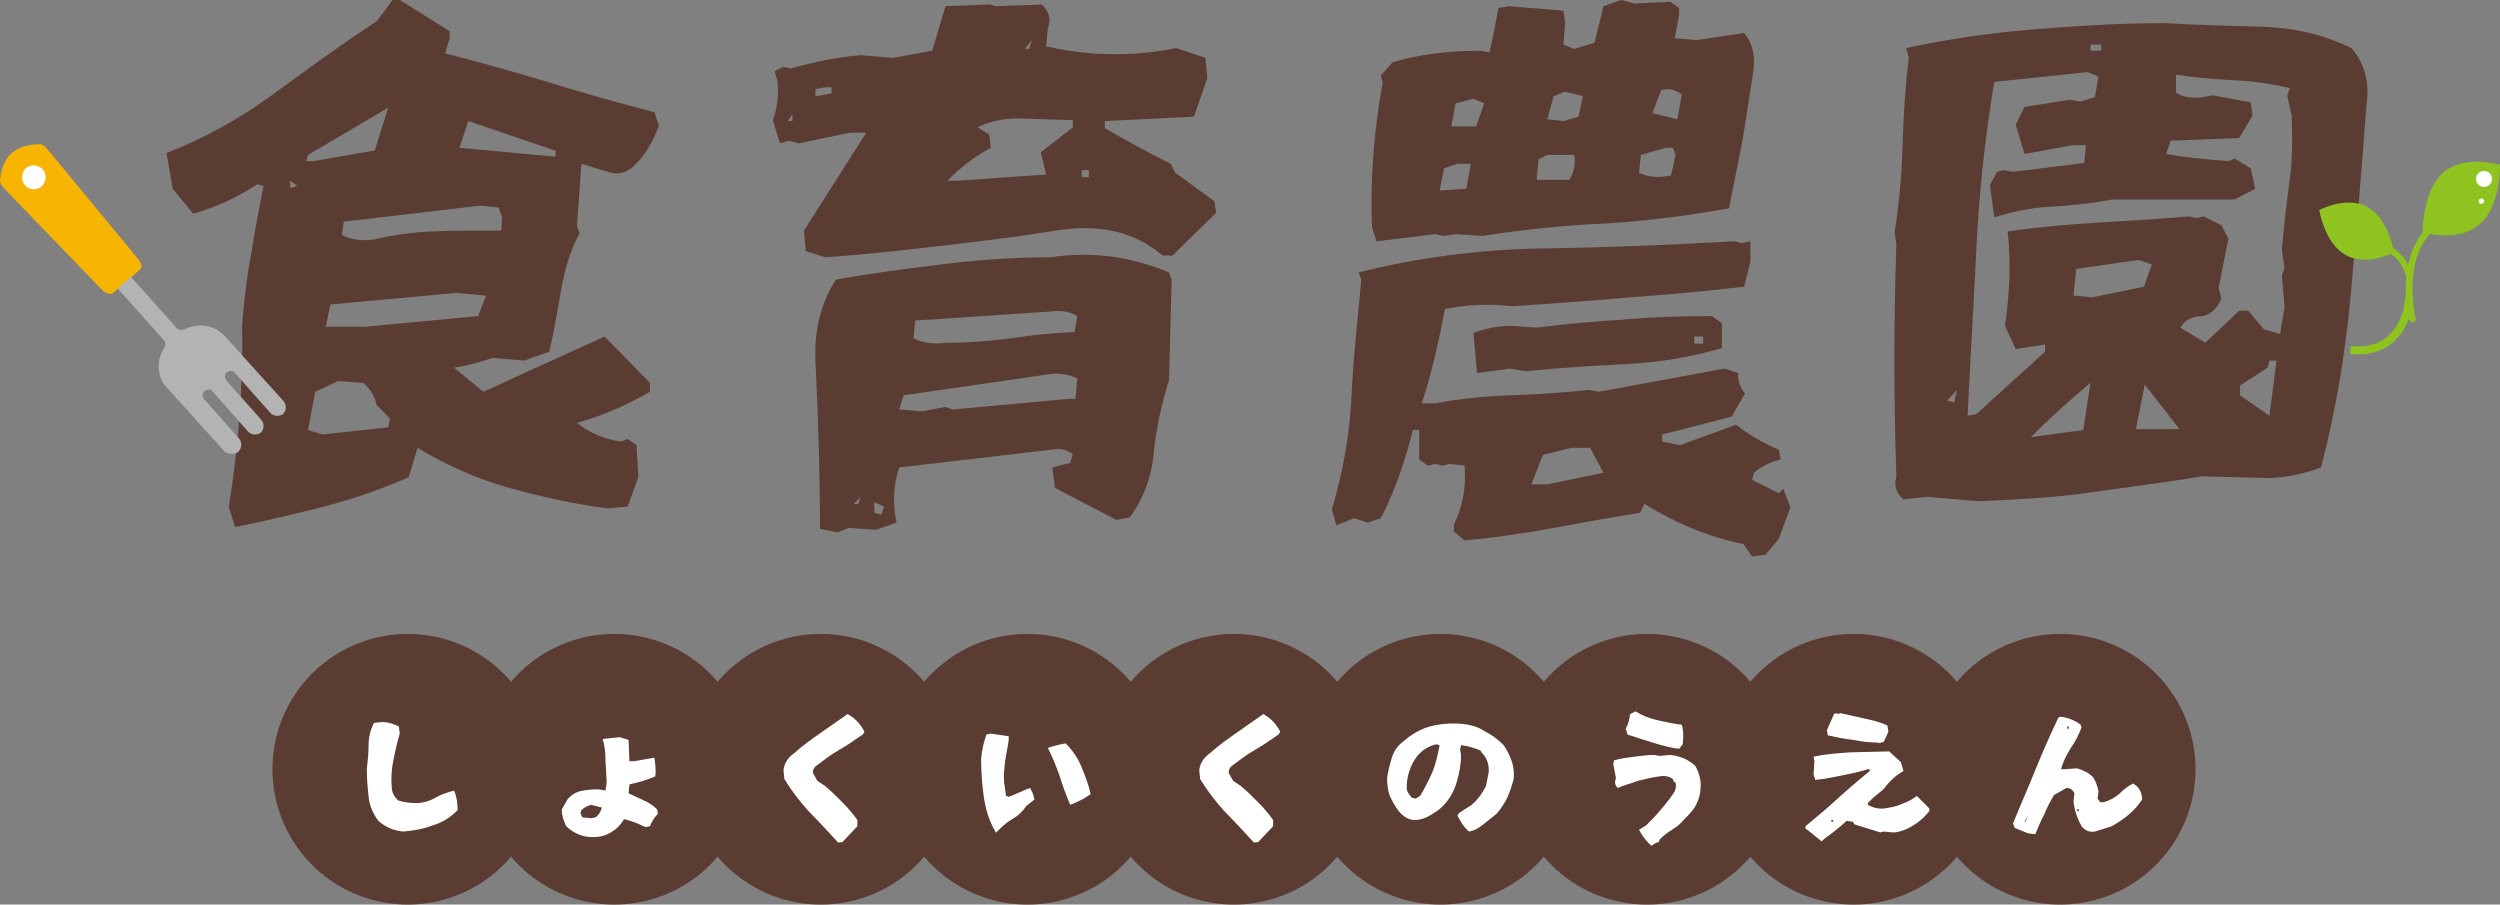
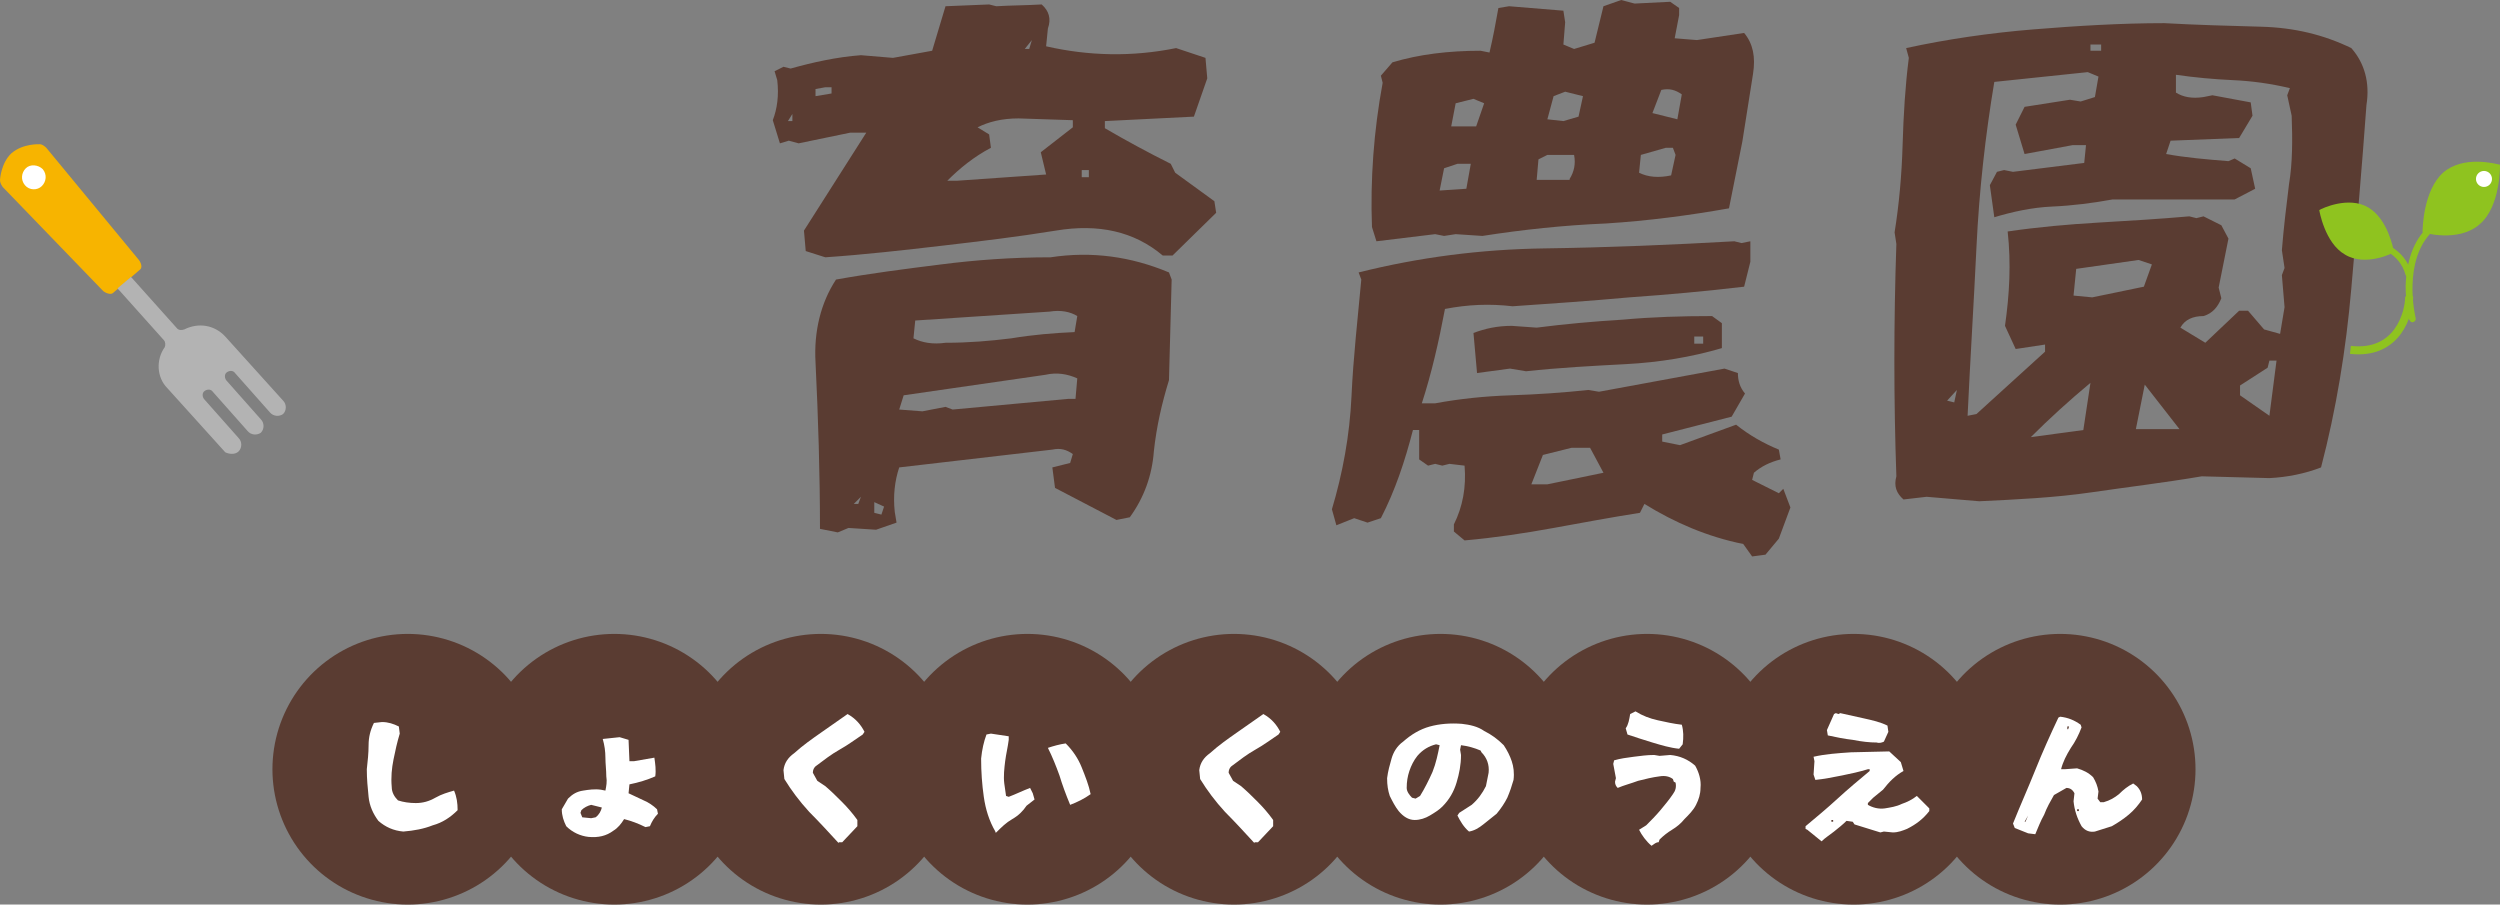
<svg xmlns="http://www.w3.org/2000/svg" version="1.1" id="レイヤー_1" x="0px" y="0px" width="280.8px" height="101.6px" viewBox="0 0 280.8 101.6" style="enable-background:new 0 0 280.8 101.6;" xml:space="preserve">
  <rect x="0" y="0" width="280.8" height="101.6" fill="#808080" stroke="none" />
  <g>
    <line style="fill:none;stroke:#5A3C32;stroke-width:30.4;stroke-linecap:round;stroke-linejoin:round;stroke-miterlimit:10;stroke-dasharray:0,23.2;" x1="45.8" y1="86.4" x2="231.8" y2="86.4" />
    <g>
      <g>
        <path style="fill:#FFFFFF;" d="M42.5,92.2c-0.6-0.8-1-1.7-1.1-2.7c-0.1-1-0.2-2-0.2-3.1c0.1-0.9,0.2-1.8,0.2-2.7s0.2-1.7,0.6-2.5l0.9-0.1     c0.7,0,1.3,0.2,1.9,0.5l0.1,0.8c-0.3,1-0.5,1.9-0.7,2.9c-0.2,1-0.3,2-0.2,3.1c0,0.6,0.3,1.1,0.7,1.5c0.6,0.2,1.3,0.3,2,0.3     c0.8,0,1.5-0.2,2.2-0.6c0.7-0.4,1.4-0.6,2.1-0.8c0.3,0.7,0.4,1.4,0.4,2.2c-0.8,0.8-1.7,1.4-2.8,1.7c-1,0.4-2.1,0.6-3.3,0.7     C44.2,93.3,43.3,92.9,42.5,92.2z" />
        <path style="fill:#FFFFFF;" d="M63.6,92.8c-0.3-0.6-0.5-1.2-0.5-1.9l0.7-1.2c0.5-0.5,1-0.8,1.7-0.9c0.6-0.1,1.3-0.2,2-0.1l0.5,0.1     c0.1-0.5,0.2-1,0.1-1.6c0-0.7-0.1-1.4-0.1-2.1c0-0.7-0.1-1.4-0.3-2.1l1.9-0.2c0.3,0.1,0.7,0.2,1,0.3l0.1,2.4h0.5l2.3-0.4     c0.1,0.7,0.2,1.4,0.1,2.1c-0.9,0.4-1.9,0.7-2.9,0.9l-0.1,1c0.6,0.3,1.1,0.5,1.7,0.8c0.5,0.2,1.1,0.6,1.5,1l0.1,0.5     c-0.4,0.4-0.7,0.9-0.9,1.4l-0.5,0.1c-0.8-0.4-1.6-0.7-2.4-0.9c-0.3,0.5-0.7,1-1.2,1.3c-0.8,0.6-1.7,0.8-2.8,0.7     C65.2,93.9,64.3,93.5,63.6,92.8z M66.9,91.8c0.4-0.3,0.6-0.7,0.7-1.1c-0.4-0.1-0.8-0.2-1.2-0.3c-0.4,0.1-0.8,0.3-1.1,0.6     l-0.1,0.3l0.2,0.5l1,0.1L66.9,91.8z" />
        <path style="fill:#FFFFFF;" d="M94.2,94.7c-1.1-1.2-2.2-2.4-3.3-3.5c-1.1-1.2-2-2.4-2.8-3.7l-0.1-1c0.1-0.8,0.5-1.4,1.2-1.9     c1-0.9,2-1.6,3-2.3c1-0.7,2-1.4,3-2.1c0.9,0.5,1.5,1.2,1.9,2l-0.2,0.3c-0.9,0.6-1.7,1.2-2.6,1.7s-1.8,1.2-2.6,1.8     c-0.3,0.2-0.4,0.5-0.4,0.8l0.5,0.9l0.9,0.6c0.7,0.6,1.3,1.2,1.9,1.8c0.6,0.6,1.2,1.3,1.7,2v0.7l-1.7,1.8H94.2z" />
        <path style="fill:#FFFFFF;" d="M111.8,93.4c-0.7-1.2-1.1-2.5-1.3-3.9c-0.2-1.4-0.3-2.8-0.3-4.3c0.1-1,0.3-1.9,0.6-2.7l0.5-0.1l2,0.3v0.4     c-0.1,0.8-0.3,1.6-0.4,2.4c-0.1,0.8-0.2,1.7-0.1,2.5l0.2,1.4l0.3,0.1c0.8-0.3,1.6-0.7,2.4-1l0.3,0.6l0.2,0.7l-0.9,0.7     c-0.4,0.6-0.9,1.1-1.6,1.5s-1.2,0.9-1.8,1.5H111.8z M119,87.1c-0.4-1.1-0.8-2.1-1.3-3.1c0.6-0.2,1.3-0.4,2-0.5     c0.8,0.8,1.4,1.7,1.8,2.7c0.4,1,0.8,2,1,3c-0.7,0.5-1.5,0.9-2.3,1.2C119.7,89.2,119.3,88.1,119,87.1z" />
        <path style="fill:#FFFFFF;" d="M140.9,94.7c-1.1-1.2-2.2-2.4-3.3-3.5c-1.1-1.2-2-2.4-2.8-3.7l-0.1-1c0.1-0.8,0.5-1.4,1.2-1.9     c1-0.9,2-1.6,3-2.3c1-0.7,2-1.4,3-2.1c0.9,0.5,1.5,1.2,1.9,2l-0.2,0.3c-0.9,0.6-1.7,1.2-2.6,1.7s-1.8,1.2-2.6,1.8     c-0.3,0.2-0.4,0.5-0.4,0.8l0.5,0.9l0.9,0.6c0.7,0.6,1.3,1.2,1.9,1.8c0.6,0.6,1.2,1.3,1.7,2v0.7l-1.7,1.8H140.9z" />
        <path style="fill:#FFFFFF;" d="M163.7,91.6l0.2-0.3l1.4-0.9c0.7-0.6,1.2-1.3,1.6-2.1l0.3-1.5c0.1-0.9-0.2-1.7-0.8-2.3l-0.1-0.2     c-0.7-0.3-1.4-0.5-2.2-0.6l-0.1,0.5l0.1,0.6c0,1.1-0.2,2.1-0.5,3.1c-0.3,1-0.8,1.9-1.6,2.7c-0.4,0.4-0.9,0.7-1.4,1     c-0.5,0.3-1.1,0.5-1.7,0.5c-0.7,0-1.3-0.4-1.8-1c-0.4-0.5-0.7-1.1-1-1.7c-0.2-0.6-0.3-1.2-0.3-2c0.1-0.8,0.3-1.5,0.5-2.2     c0.2-0.7,0.6-1.4,1.3-1.9c0.9-0.8,1.9-1.4,3-1.7c1.1-0.3,2.3-0.4,3.6-0.3c0.9,0.1,1.8,0.3,2.5,0.8c0.8,0.4,1.5,0.9,2.2,1.6     c0.4,0.6,0.7,1.2,0.9,1.8c0.2,0.6,0.3,1.3,0.2,2.1c-0.2,0.7-0.4,1.3-0.7,2c-0.3,0.6-0.7,1.2-1.2,1.8c-0.5,0.4-1,0.8-1.5,1.2     c-0.5,0.4-1,0.7-1.6,0.8C164.4,92.9,164,92.2,163.7,91.6z M159.5,89.4c0.5-0.8,1-1.8,1.4-2.7c0.4-1,0.6-2,0.8-3l-0.4-0.1     c-0.8,0.2-1.5,0.6-2.1,1.3c-0.4,0.5-0.7,1.1-0.9,1.7c-0.2,0.6-0.3,1.2-0.3,1.9c0,0.4,0.3,0.8,0.6,1.1l0.4,0.1L159.5,89.4z" />
        <path style="fill:#FFFFFF;" d="M184.1,93.2l0.8-0.5c0.5-0.5,1.1-1.1,1.6-1.7c0.5-0.6,1-1.2,1.4-1.8c0.3-0.4,0.4-0.8,0.3-1.3l-0.2-0.1     l-0.1-0.3c-0.4-0.3-0.9-0.4-1.5-0.3c-0.8,0.1-1.6,0.3-2.4,0.5c-0.8,0.3-1.6,0.5-2.3,0.8c-0.2-0.2-0.3-0.4-0.3-0.7l0.1-0.4     l-0.3-1.6l0.1-0.4c0.7-0.2,1.4-0.3,2.2-0.4c0.8-0.1,1.5-0.2,2.3-0.2l0.6,0.1l1.2-0.1c1.1,0.1,2,0.5,2.8,1.2     c0.4,0.7,0.7,1.6,0.6,2.5c0,0.7-0.2,1.3-0.5,1.9c-0.3,0.6-0.8,1.1-1.3,1.6c-0.4,0.5-0.9,0.9-1.4,1.2c-0.5,0.3-1,0.7-1.4,1.1     l-0.1,0.3c-0.3,0-0.5,0.2-0.8,0.4C184.9,94.5,184.4,93.8,184.1,93.2z M188.6,84.1c-1-0.1-2-0.4-3-0.7c-1-0.3-1.9-0.6-2.8-0.9     l-0.2-0.7c0.3-0.4,0.4-1,0.5-1.6l0.6-0.3c0.8,0.5,1.6,0.8,2.5,1c0.9,0.2,1.8,0.4,2.7,0.5c0.2,0.7,0.2,1.4,0.1,2.2L188.6,84.1z" />
        <path style="fill:#FFFFFF;" d="M203,93.2l-0.2-0.1v-0.3c1.2-1,2.4-2,3.6-3.1c1.2-1.1,2.4-2.1,3.6-3.1v-0.2h-0.2c-1,0.3-1.9,0.5-2.9,0.7     c-1,0.2-2,0.4-3,0.5l-0.2-0.6l0.1-1.5l-0.1-0.5c1.3-0.3,2.7-0.4,4.2-0.5l4.3-0.1l1.3,1.2c0.1,0.3,0.2,0.7,0.3,1     c-0.9,0.5-1.6,1.2-2.3,2.1l-1.1,0.9l-0.6,0.6v0.2c0.5,0.3,1.2,0.5,1.9,0.4c0.6-0.1,1.3-0.2,1.9-0.5c0.6-0.2,1.2-0.5,1.7-0.9     l1.4,1.4v0.3c-0.7,0.9-1.5,1.5-2.5,2c-0.5,0.2-1,0.4-1.6,0.4l-1-0.1l-0.4,0.1l-2.9-0.9l-0.2-0.3l-0.7-0.1     c-0.4,0.4-0.9,0.8-1.4,1.2c-0.5,0.4-1,0.7-1.4,1.1L203,93.2z M208.1,83.1c-0.9-0.1-1.9-0.3-2.8-0.5l-0.1-0.6l0.8-1.8l0.2-0.1     l0.3,0.1l0.2-0.1c0.9,0.2,1.8,0.4,2.7,0.6c0.9,0.2,1.8,0.4,2.6,0.8l0.1,0.7l-0.5,1.1c-0.2,0.1-0.5,0.2-0.8,0.1     C210,83.4,209.1,83.3,208.1,83.1z M205.9,92.1h-0.2v0.2h0.2V92.1z" />
        <path style="fill:#FFFFFF;" d="M227.8,93.6c-0.5-0.2-1-0.4-1.5-0.6l-0.2-0.5c0.8-2,1.7-4,2.5-6c0.8-2,1.7-4,2.6-5.9l0.2-0.1     c0.9,0.1,1.6,0.4,2.3,0.9l0.1,0.3c-0.3,0.8-0.7,1.6-1.2,2.3c-0.5,0.8-0.9,1.6-1.1,2.4h0.4l1.4-0.1c0.7,0.2,1.3,0.5,1.8,1     c0.3,0.5,0.5,1,0.6,1.6l-0.1,0.8l0.3,0.4h0.4c0.7-0.2,1.2-0.5,1.7-0.9c0.5-0.5,1-0.9,1.6-1.2l0.4,0.3c0.4,0.4,0.6,0.9,0.6,1.5     c-0.4,0.6-0.9,1.2-1.5,1.7c-0.6,0.5-1.2,0.9-1.9,1.3l-1.9,0.6c-0.6,0.1-1.1-0.1-1.5-0.6c-0.5-0.9-0.8-1.8-0.9-2.8l0.1-0.9     c-0.2-0.4-0.5-0.6-0.9-0.6l-1.4,0.8c-0.4,0.7-0.8,1.4-1.1,2.2c-0.4,0.7-0.7,1.5-1,2.2L227.8,93.6z M227.8,91.6l-0.4,0.7h0.1     L227.8,91.6z M232.4,81.6h-0.2v0.3h0.1L232.4,81.6z M233.5,90.9h-0.2v0.2h0.2V90.9z" />
      </g>
    </g>
  </g>
  <g>
-     <path style="fill:#5A3C32;" d="M25.7,56.9c1.1-6.8,1.6-13.5,1.5-20.4c0.2-2.7,0.5-5.3,1-7.9c0.4-2.6,0.9-5.2,1.4-7.7l-0.7-0.2   c-2.3,1.5-4.7,2.6-7.2,3.3l-2.3-2.8l-0.7-4c4.3-1.7,8.3-3.9,12.1-6.7c3.7-2.7,7.5-5.5,11.5-8.1L44.1,0h0.8l5.6,3.5v0.8L50,6   c3.9,1,7.9,2.1,11.8,3.3c3.9,1.2,7.8,2.3,11.7,3.3l0.5,1.5c-0.7,2-1.7,3.6-3.1,4.8c-0.7,0.5-1.4,0.7-2.3,0.5l-3.3-1l-0.5,7l0.3,0.8   c-1.1,2-1.7,4.2-2.1,6.5c-0.4,2.4-0.8,4.6-1.3,6.8l-2.8,1l-3.6-0.3c-1.4,0.5-2.9,0.9-4.3,1.1l3.3,2.7c2.3-1,4.5-2.1,6.8-3.1   l6.8-3.1L73,43v1c-2.6,1.5-5.3,2.7-8.2,3.5c1.5,1.2,3.1,1.8,4.9,2.1l0.8-0.3l1,0.7l0.2,3.6l-1.2,3.3l-2.3,0.2   c-3.8-0.5-7.4-1.3-11-2.3c-3.6-1-7-2.5-10.3-4.5l-1,3.3c-3.1,1.4-6.2,2.4-9.5,3.3c-3.2,0.8-6.5,1.6-10,2.3L25.7,56.9z M32.6,20.3   v0.8l0.8-0.2L32.6,20.3z M43.6,12.1l-9,5.3l-0.2,0.7h0.8l6.9-1.2L43.6,12.1z M43.8,47l-1.5-1.5c-0.2-1-0.7-1.8-1.5-2.5L38,42.8   L35.4,44l-0.8,4.3l1.6,0.5l7.4-0.8L43.8,47z M54.6,33.2l-3.4-0.3l-14.1,1.3l-0.5,2.5h4.4l12.7-1.2L54.6,33.2z M56.4,24.4l-0.4-1.1   l-2.1-0.2l-15.3,1.8l-0.2,1.5c1,0.5,2.2,0.7,3.6,0.5c2.1-0.5,4.2-0.8,6.4-0.9c2.3-0.1,4.5-0.1,6.7-0.1h1.2L56.4,24.4z M62.3,16.9   l-9.7-3.3l-1,3l10.8,1V16.9z" />
    <path style="fill:#5A3C32;" d="M90.5,28.2l-0.2-2.3l7-11h-1.8l-5.8,1.2l-1.1-0.3l-1,0.3l-0.8-2.6c0.5-1.3,0.7-2.8,0.5-4.5L87,8l1-0.5   l0.8,0.2C91.3,7,94,6.4,96.7,6.2l3.6,0.3l4.4-0.8l1.5-5l4.9-0.2l0.8,0.2c1.7-0.1,3.4-0.1,5.1-0.2c0.8,0.7,1.1,1.6,0.7,2.7l-0.2,2   c4.8,1.1,9.7,1.2,14.6,0.2l3.3,1.1l0.2,2.3l-1.5,4.3l-10,0.5v0.8c2.4,1.4,4.8,2.7,7.4,4l0.5,1l4.4,3.2l0.2,1.3l-4.9,4.8h-1.1   c-3.2-2.7-7.2-3.6-12-2.8c-4.3,0.7-8.5,1.2-12.8,1.7c-4.3,0.5-8.7,1-13.1,1.3L90.5,28.2z M89,12.8l-0.5,0.8H89V12.8z M92.1,59.4   c0-6.2-0.2-12.5-0.5-18.7c-0.2-3.5,0.6-6.7,2.3-9.3c3.9-0.7,7.8-1.2,11.8-1.7c3.9-0.5,8-0.8,12.3-0.8c4.6-0.7,9-0.1,13.3,1.7   l0.3,0.8l-0.3,11.3c-0.8,2.6-1.4,5.2-1.7,8c-0.2,2.7-1.1,5.2-2.7,7.4l-1.5,0.3l-6.9-3.6l-0.3-2.3l2-0.5l0.3-1   c-0.7-0.5-1.4-0.7-2.3-0.5l-17.2,2c-0.5,1.5-0.7,3.2-0.5,5l0.2,1.2l-2.3,0.8l-3.1-0.2l-1.2,0.5L92.1,59.4z M93.4,9.8h-0.7L91.6,10   v0.8l1.8-0.3V9.8z M96.7,55.8l-0.8,0.8h0.5L96.7,55.8z M99.3,56.9l-1.1-0.5v1.2l0.8,0.2L99.3,56.9z M121,42.5   c-1.1-0.5-2.3-0.7-3.6-0.4l-15.9,2.3L101,46l2.6,0.2l2.6-0.5L107,46l13-1.2h0.8L121,42.5z M121,35.5c-0.8-0.5-1.9-0.7-3.1-0.5   l-15.1,1l-0.2,2c1,0.5,2.2,0.7,3.6,0.5c2.6,0,5-0.2,7.4-0.5c2.4-0.4,4.8-0.6,7.1-0.7L121,35.5z M116.9,17.1l3.6-2.8v-0.8l-6.1-0.2   c-1.9,0-3.4,0.4-4.6,1l1.3,0.8l0.2,1.5c-1.9,1-3.5,2.3-4.9,3.7h1.1l10-0.7L116.9,17.1z M115.9,4.5l-0.8,1h0.5L115.9,4.5z    M122.3,19.1h-0.8v0.8h0.8V19.1z" />
    <path style="fill:#5A3C32;" d="M195.8,61.1c-4-0.8-7.7-2.4-11.1-4.5l-0.5,1c-3.2,0.5-6.4,1.1-9.7,1.7c-3.3,0.6-6.6,1.1-10,1.4l-1.2-1v-0.8   c1-2,1.4-4.2,1.2-6.6l-1.7-0.2l-0.8,0.2l-0.8-0.2l-0.8,0.2l-1-0.7v-3.3h-0.7c-0.9,3.5-2,6.8-3.6,9.9l-1.5,0.5l-1.5-0.5l-2,0.8   l-0.5-1.8c1.2-4,2-8.3,2.2-12.7c0.2-4.4,0.7-8.7,1.1-13.1l-0.3-0.8c6.8-1.7,13.7-2.6,20.9-2.7c7.1-0.1,14.3-0.4,21.3-0.8l0.8,0.2   l1-0.2v2.3l-0.7,2.8c-4.2,0.5-8.6,0.9-12.9,1.2c-4.4,0.4-8.7,0.7-13.1,1c-2.6-0.3-5-0.2-7.6,0.3c-0.7,3.7-1.5,7.2-2.6,10.6h1.5   c2.7-0.5,5.5-0.8,8.5-0.9c3-0.1,5.9-0.3,8.7-0.6l1.2,0.2l14.1-2.6l1.5,0.5c0,0.8,0.2,1.6,0.8,2.3l-1.5,2.6l-7.8,2v0.8l2,0.4   l6.3-2.3c1.5,1.2,3.1,2.1,4.8,2.8l0.2,1.1c-1.2,0.3-2.2,0.8-3,1.5l-0.2,0.8l3,1.5l0.5-0.5l0.8,2.1l-1.3,3.5l-1.5,1.8l-1.5,0.2   L195.8,61.1z M154.1,25.5c-0.2-5.3,0.2-10.8,1.2-16.2l-0.2-0.8l1.3-1.5c3-0.9,6.3-1.3,9.9-1.3l1,0.2c0.4-1.7,0.7-3.3,1-5l1.2-0.2   l6.1,0.5l0.2,1.3L175.6,5l1.2,0.5l2.3-0.7l1-4.1l2-0.7l1.5,0.4l4-0.2l1,0.7v0.8l-0.5,2.6l2.5,0.2l5.3-0.8c1,1.2,1.3,2.7,1,4.6   c-0.4,2.6-0.8,5-1.2,7.6c-0.5,2.5-1,5-1.5,7.5c-4.5,0.8-9.1,1.4-13.8,1.7c-4.8,0.2-9.4,0.7-13.9,1.4l-3-0.2l-1.3,0.2l-1-0.2   l-6.6,0.8L154.1,25.5z M165.2,18.4h-1.5l-1.5,0.5l-0.5,2.5l3-0.2L165.2,18.4z M166.7,11.6l-1.2-0.5l-2,0.5l-0.5,2.6h2.8L166.7,11.6   z M165.5,37.4c1.3-0.5,2.7-0.8,4.3-0.8l2.8,0.2c3.1-0.4,6.4-0.7,9.7-0.9c3.3-0.3,6.6-0.4,10-0.4l1.1,0.8v2.8c-3.4,1-7,1.6-10.8,1.8   s-7.5,0.4-11.2,0.8l-1.8-0.3l-3.7,0.5L165.5,37.4z M178.6,50.3h-2.1l-3.2,0.8l-1.3,3.3h1.8l6.3-1.3L178.6,50.3z M176.3,20.1   c0.5-0.8,0.7-1.7,0.5-2.7h-3l-1,0.5l-0.2,2.3H176.3z M177.8,10.8l-2-0.5l-1.3,0.5l-0.7,2.6l1.8,0.2l1.7-0.5L177.8,10.8z    M188.2,17.4l-0.3-0.8h-0.8l-2.8,0.8l-0.2,2c1,0.5,2.2,0.6,3.6,0.3L188.2,17.4z M188.9,10.6c-0.7-0.5-1.4-0.7-2.3-0.5l-1,2.6   l2.8,0.7L188.9,10.6z M191.3,37.8h-1v0.8h1V37.8z" />
    <path style="fill:#5A3C32;" d="M216.4,55.8l-2.6,0.3c-0.8-0.7-1.1-1.5-0.8-2.6c-0.3-8.6-0.3-17.3,0-26.1l-0.2-1.3c0.5-3.1,0.8-6.4,0.9-9.8   c0.1-3.4,0.3-6.7,0.7-9.8l-0.3-1.1c4.6-1,9.4-1.7,14.3-2.1c4.9-0.4,9.9-0.7,14.7-0.7c3.6,0.2,7.2,0.3,10.9,0.4   c3.7,0.1,7,0.9,10.1,2.4c1.5,1.7,2.1,3.9,1.7,6.4c-0.5,6.9-1.1,13.8-1.7,20.6c-0.6,6.9-1.7,13.6-3.4,20.1c-1.8,0.7-3.8,1.1-5.8,1.2   l-7.6-0.2c-4.1,0.7-8.3,1.2-12.4,1.8s-8.4,0.8-12.6,1L216.4,55.8z M219.8,43.8l-1.1,1.2l0.8,0.2L219.8,43.8z M229.7,39.5v-0.8   l-3.3,0.5l-1.2-2.6c0.5-3.5,0.7-7,0.3-10.6c3.4-0.5,6.8-0.8,10.2-1s6.8-0.4,10.2-0.7l0.8,0.2l0.8-0.2l2,1l0.8,1.5l-1.1,5.5l0.3,1.2   c-0.4,1-1,1.7-2,2c-1.2,0-2.1,0.4-2.6,1.3l2.8,1.7l3.8-3.6h1l1.8,2.1l1.8,0.5l0.5-3l-0.3-3.6l0.3-0.8l-0.3-2c0.2-2.5,0.5-5,0.8-7.4   c0.4-2.4,0.4-5,0.3-7.7l-0.5-2.3l0.3-0.8c-2.1-0.5-4.2-0.8-6.4-0.9c-2.2-0.1-4.3-0.3-6.4-0.6v2c0.8,0.5,1.8,0.7,3.1,0.5l1-0.2   l4.3,0.8l0.2,1.5l-1.5,2.5l-7.7,0.3l-0.5,1.5c2.2,0.4,4.5,0.6,7,0.8l0.7-0.3l1.8,1.1l0.5,2.3l-2.3,1.2h-13.7   c-2.2,0.4-4.5,0.7-6.8,0.8s-4.5,0.6-6.5,1.2l-0.5-3.6l0.8-1.5l0.8-0.2l1,0.2l8-1l0.2-2h-1.5l-5.4,1l-1-3.3l1-2l5.1-0.8l1.2,0.2   l1.6-0.5l0.4-2.3l-1.2-0.5l-10.5,1.1c-1,6-1.7,12.2-2,18.5s-0.7,12.6-1,19l1-0.2L229.7,39.5z M234.8,43c-2.4,2-4.6,4-6.7,6.1   l5.9-0.8L234.8,43z M241.7,29.7l-1.5-0.5l-7,1l-0.3,3l2.1,0.2l5.8-1.2L241.7,29.7z M236,5h-1.2v0.7h1.2V5z M240.9,43.2l-1,5h4.9   L240.9,43.2z M255.7,40.5h-0.8l-0.2,0.8l-3.1,2v1.1l3.3,2.3L255.7,40.5z" />
  </g>
  <g>
    <g>
      <g>
        <path style="fill:#8FC31F;" d="M270.6,31.2c-0.2,0-0.3-0.1-0.4-0.3c-0.7-2.6-3.2-3.1-3.3-3.1c-0.2,0-0.3-0.2-0.3-0.4     c0-0.2,0.2-0.3,0.4-0.3c0.1,0,3.1,0.6,3.9,3.7C271,31,270.9,31.2,270.6,31.2C270.6,31.2,270.6,31.2,270.6,31.2z" />
        <path style="fill:#8FC31F;" d="M271,36.2c-0.2,0-0.3-0.1-0.4-0.3c0-0.1-0.4-1.7-0.4-3.8c0.1-2.8,0.9-5.1,2.5-6.6c0.2-0.1,0.4-0.1,0.5,0     c0.1,0.2,0.1,0.4,0,0.5c-3.4,3.3-1.9,9.6-1.9,9.6C271.4,35.9,271.3,36.1,271,36.2C271.1,36.2,271,36.2,271,36.2z" />
      </g>
      <path style="fill:#8FC31F;" d="M268.9,28.3c-0.1-0.4-0.7-3.7-2.9-5s-5.2,0.1-5.5,0.3c0,0,0,0,0,0s0.6,3.7,2.9,5    C265.7,30,268.9,28.4,268.9,28.3C268.9,28.4,268.9,28.4,268.9,28.3z" />
      <path style="fill:#8FC31F;" d="M280.8,18.5C280.8,18.5,280.8,18.5,280.8,18.5c-0.5-0.1-4.1-1.1-6.4,0.9c-2.2,2-2.3,6.2-2.3,6.7    c0,0,0,0,0,0s4,1.2,6.4-0.9C280.9,23.2,280.8,18.5,280.8,18.5z" />
-       <circle style="fill:#FFFFFF;" cx="278.7" cy="22.6" r="0.3" />
      <circle style="fill:#FFFFFF;" cx="279" cy="20.1" r="0.9" />
    </g>
    <path style="fill:none;stroke:#8FC31F;stroke-width:0.9;stroke-miterlimit:10;" d="M270.6,33.3c0,1.8-1.2,6.6-6.6,6" />
  </g>
  <g>
    <path style="fill:#F7B400;" d="M12.7,32.9l3-2.6c0.3-0.2,0.2-0.7-0.1-1.1L5.2,16.6c-0.2-0.2-0.5-0.4-0.7-0.4c-0.1,0-1.9-0.1-3.2,1   c-1.2,1.1-1.3,3-1.3,3c0,0.3,0.1,0.5,0.3,0.8l11.3,11.7C12,33,12.5,33.1,12.7,32.9z" />
    <path style="fill:#FFFFFF;" d="M2.8,20.8c-0.5-0.6-0.4-1.4,0.1-1.9s1.4-0.4,1.9,0.1c0.5,0.6,0.4,1.4-0.1,1.9C4.2,21.4,3.3,21.4,2.8,20.8z" />
    <path style="fill:#B3B3B3;" d="M26.8,50.7c0.4-0.4,0.4-1.1,0-1.5l-3.9-4.4c-0.2-0.3-0.2-0.7,0.1-0.9c0.3-0.2,0.7-0.2,0.9,0.1l3.9,4.4   c0.4,0.5,1.1,0.5,1.5,0.2c0.4-0.4,0.4-1.1,0-1.5l-3.9-4.4c-0.2-0.3-0.2-0.7,0.1-0.9c0.3-0.2,0.7-0.2,0.9,0.1l3.9,4.4   c0.4,0.5,1.1,0.5,1.5,0.2c0.4-0.4,0.4-1.1,0-1.5l-6.5-7.2c-1.2-1.3-3-1.6-4.6-0.8c-0.3,0.1-0.6,0.1-0.8-0.1l-5.1-5.7   c-0.1-0.1-0.2-0.1-0.2,0l-1.3,1.1c-0.1,0.1-0.1,0.2,0,0.2l5.1,5.7c0.2,0.2,0.2,0.6,0.1,0.8c-1,1.4-0.9,3.4,0.3,4.6l6.5,7.2   C25.7,51,26.4,51.1,26.8,50.7z" />
  </g>
</svg>